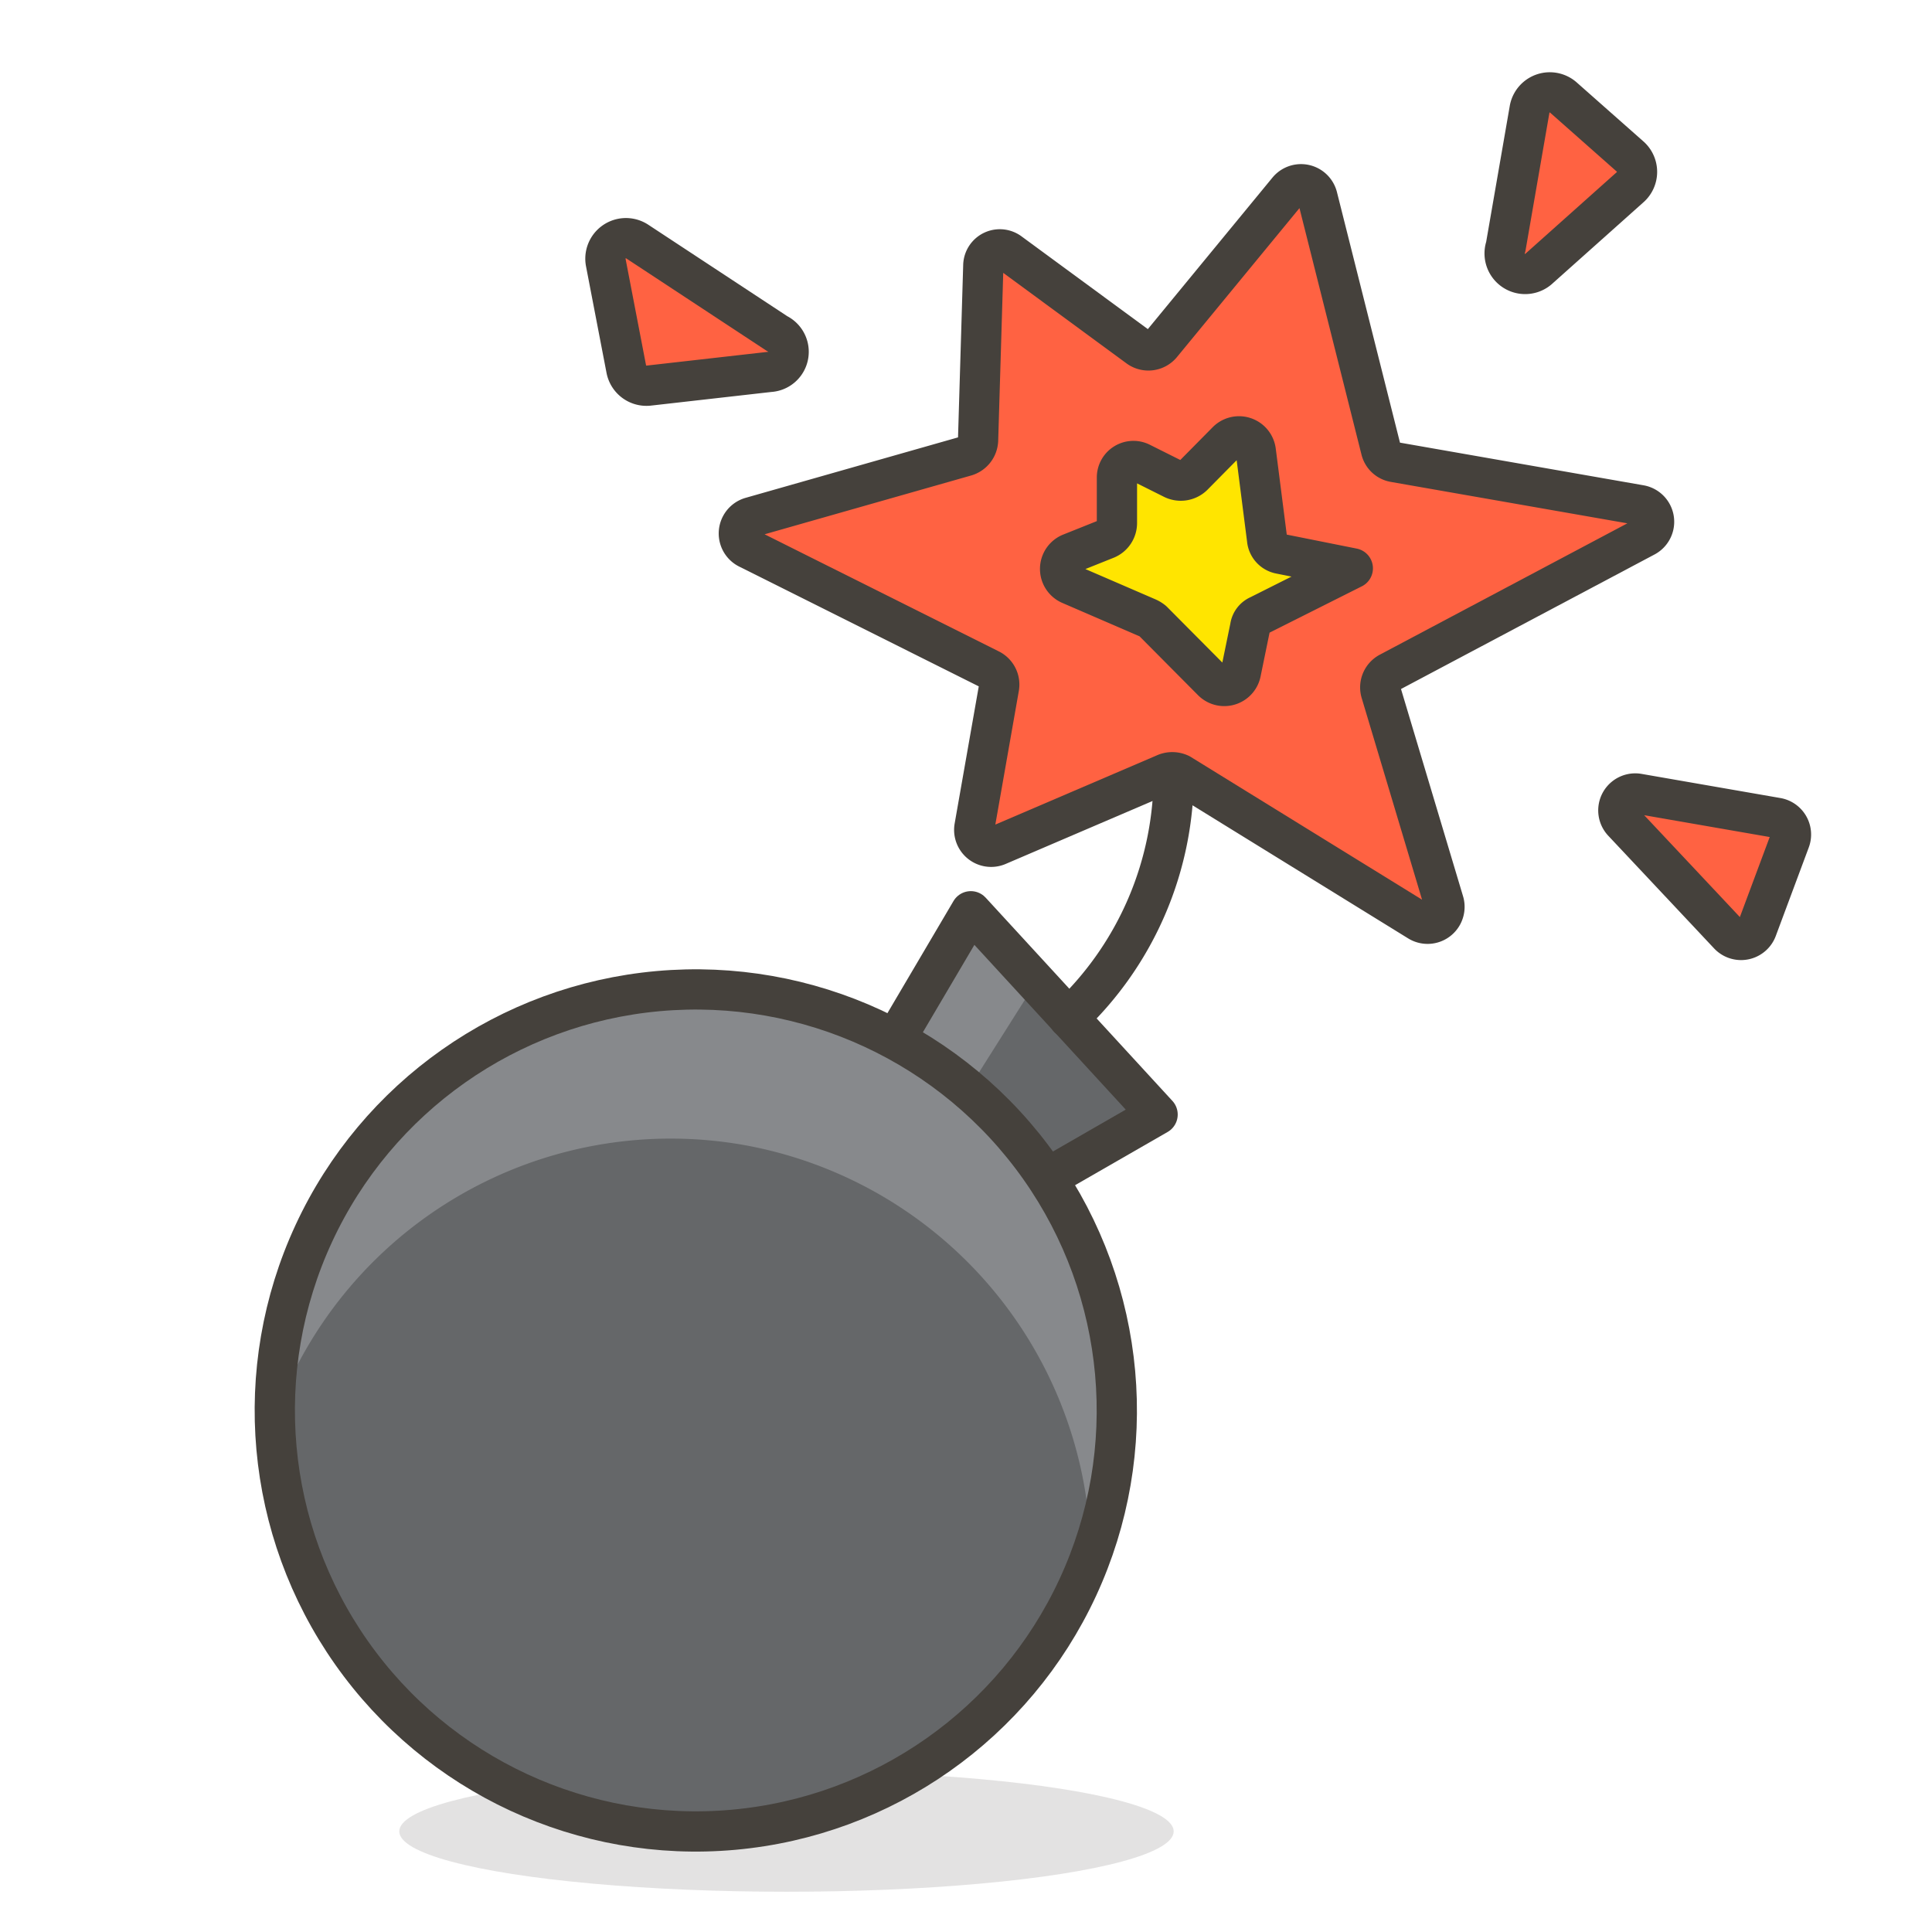
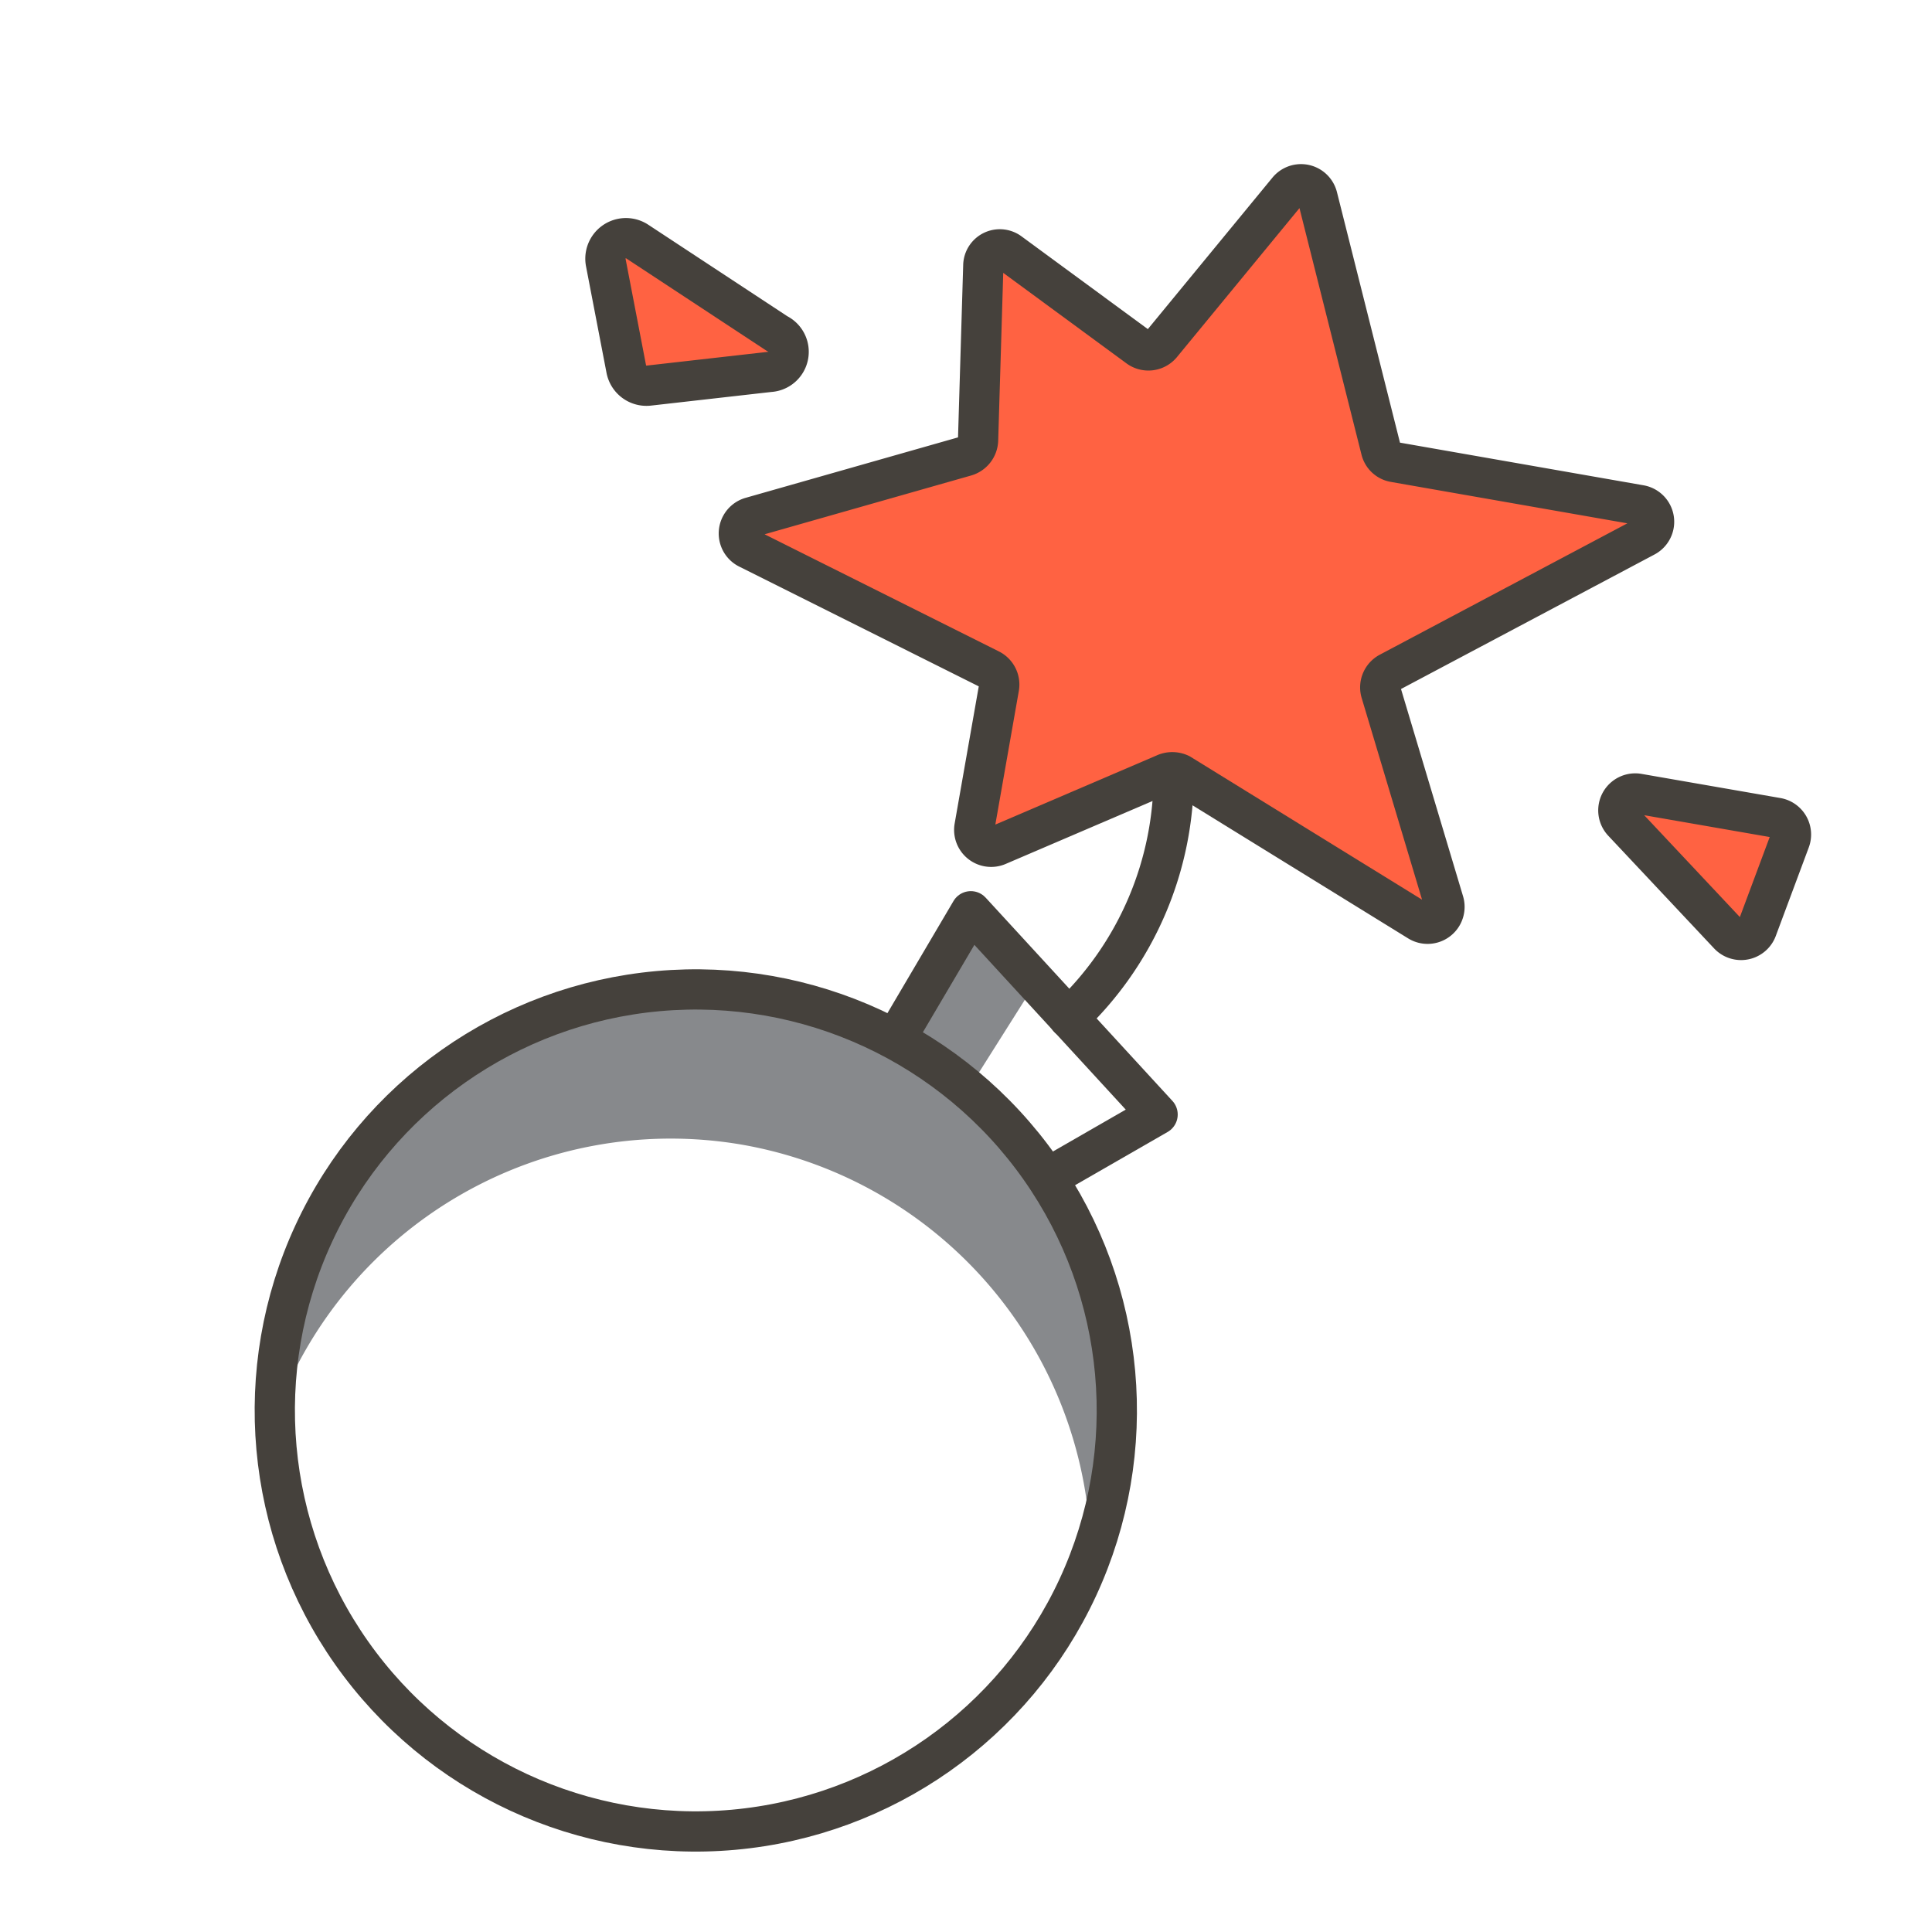
<svg xmlns="http://www.w3.org/2000/svg" id="Icons" viewBox="0 0 48 48">
  <defs>
    <style>.cls-1{fill:#45413c;opacity:0.15;}.cls-2{fill:#656769;}.cls-3{fill:#87898c;}.cls-4{fill:none;}.cls-4,.cls-5,.cls-6{stroke:#45413c;stroke-linecap:round;stroke-linejoin:round;}.cls-5{fill:#ff6242;}.cls-6{fill:#ffe500;}</style>
  </defs>
  <title>409-bomb</title>
  <g id="_Group_" data-name="&lt;Group&gt;">
-     <ellipse id="_Ellipse_" data-name="&lt;Ellipse&gt;" class="cls-1" cx="19.54" cy="45.5" rx="9.62" ry="1.5" />
-     <polygon id="_Path_" data-name="&lt;Path&gt;" class="cls-2" points="21.58 26.95 24.12 22.64 28.76 27.69 24.9 29.91 21.58 26.95" />
    <polygon id="_Path_2" data-name="&lt;Path&gt;" class="cls-3" points="23.22 28.39 25.74 24.4 24.12 22.64 21.58 26.95 23.22 28.39" />
    <polygon id="_Path_3" data-name="&lt;Path&gt;" class="cls-4" points="21.58 26.95 24.12 22.64 28.76 27.69 24.9 29.91 21.58 26.95" />
-     <circle id="_Path_4" data-name="&lt;Path&gt;" class="cls-2" cx="17.29" cy="35.04" r="10.46" transform="translate(-17.02 16.34) rotate(-35.14)" />
    <path id="_Path_5" data-name="&lt;Path&gt;" class="cls-3" d="M18.44,28.44A10.47,10.47,0,0,1,27.1,38.65a10.85,10.85,0,0,0,.5-1.82A10.46,10.46,0,1,0,7,33.25a10,10,0,0,0-.15,1.88A10.46,10.46,0,0,1,18.44,28.44Z" />
    <circle id="_Path_6" data-name="&lt;Path&gt;" class="cls-4" cx="17.29" cy="35.04" r="10.46" transform="translate(-17.02 16.34) rotate(-35.14)" />
    <path id="_Path_7" data-name="&lt;Path&gt;" class="cls-4" d="M26.55,25.29a8.28,8.28,0,0,0,2.61-6.12" />
    <path id="_Path_8" data-name="&lt;Path&gt;" class="cls-5" d="M28.85,8.56,32,4.73a.42.42,0,0,1,.73.16l1.58,6.28a.41.41,0,0,0,.33.31l6.11,1.07a.42.42,0,0,1,.13.78l-6.37,3.38a.42.42,0,0,0-.2.49l1.56,5.21a.42.42,0,0,1-.62.48l-5.93-3.66a.45.45,0,0,0-.39,0L24.8,21a.42.42,0,0,1-.59-.45l.61-3.47a.42.42,0,0,0-.23-.45l-6-3a.42.42,0,0,1,.07-.78L24,11.33a.43.43,0,0,0,.3-.39l.13-4.34a.41.41,0,0,1,.66-.32l3.2,2.35A.42.42,0,0,0,28.85,8.56Z" />
-     <path id="_Path_9" data-name="&lt;Path&gt;" class="cls-5" d="M37.41,6.13,38,2.73a.51.51,0,0,1,.85-.3l1.64,1.45a.51.51,0,0,1,0,.78l-2.24,2A.51.51,0,0,1,37.41,6.13Z" />
    <path id="_Path_10" data-name="&lt;Path&gt;" class="cls-5" d="M19.31,8.29,15.83,6a.51.51,0,0,0-.78.52l.51,2.65a.51.51,0,0,0,.56.41l3-.34A.5.5,0,0,0,19.31,8.29Z" />
    <path id="_Path_11" data-name="&lt;Path&gt;" class="cls-5" d="M40.7,19.72l3.45.6a.42.42,0,0,1,.32.56l-.82,2.2a.42.42,0,0,1-.7.14l-2.63-2.8A.42.42,0,0,1,40.7,19.72Z" />
-     <path id="_Path_12" data-name="&lt;Path&gt;" class="cls-6" d="M29.64,11.82l.85-.86a.42.42,0,0,1,.71.25l.28,2.19a.4.4,0,0,0,.33.36l1.8.36-2.33,1.17a.37.37,0,0,0-.22.29l-.23,1.12a.42.42,0,0,1-.71.22l-1.48-1.49a.57.57,0,0,0-.13-.08l-1.92-.83a.42.42,0,0,1,0-.77l.9-.36a.43.43,0,0,0,.26-.39V11.87a.41.41,0,0,1,.6-.37l.8.4A.44.44,0,0,0,29.64,11.82Z" />
  </g>
</svg>